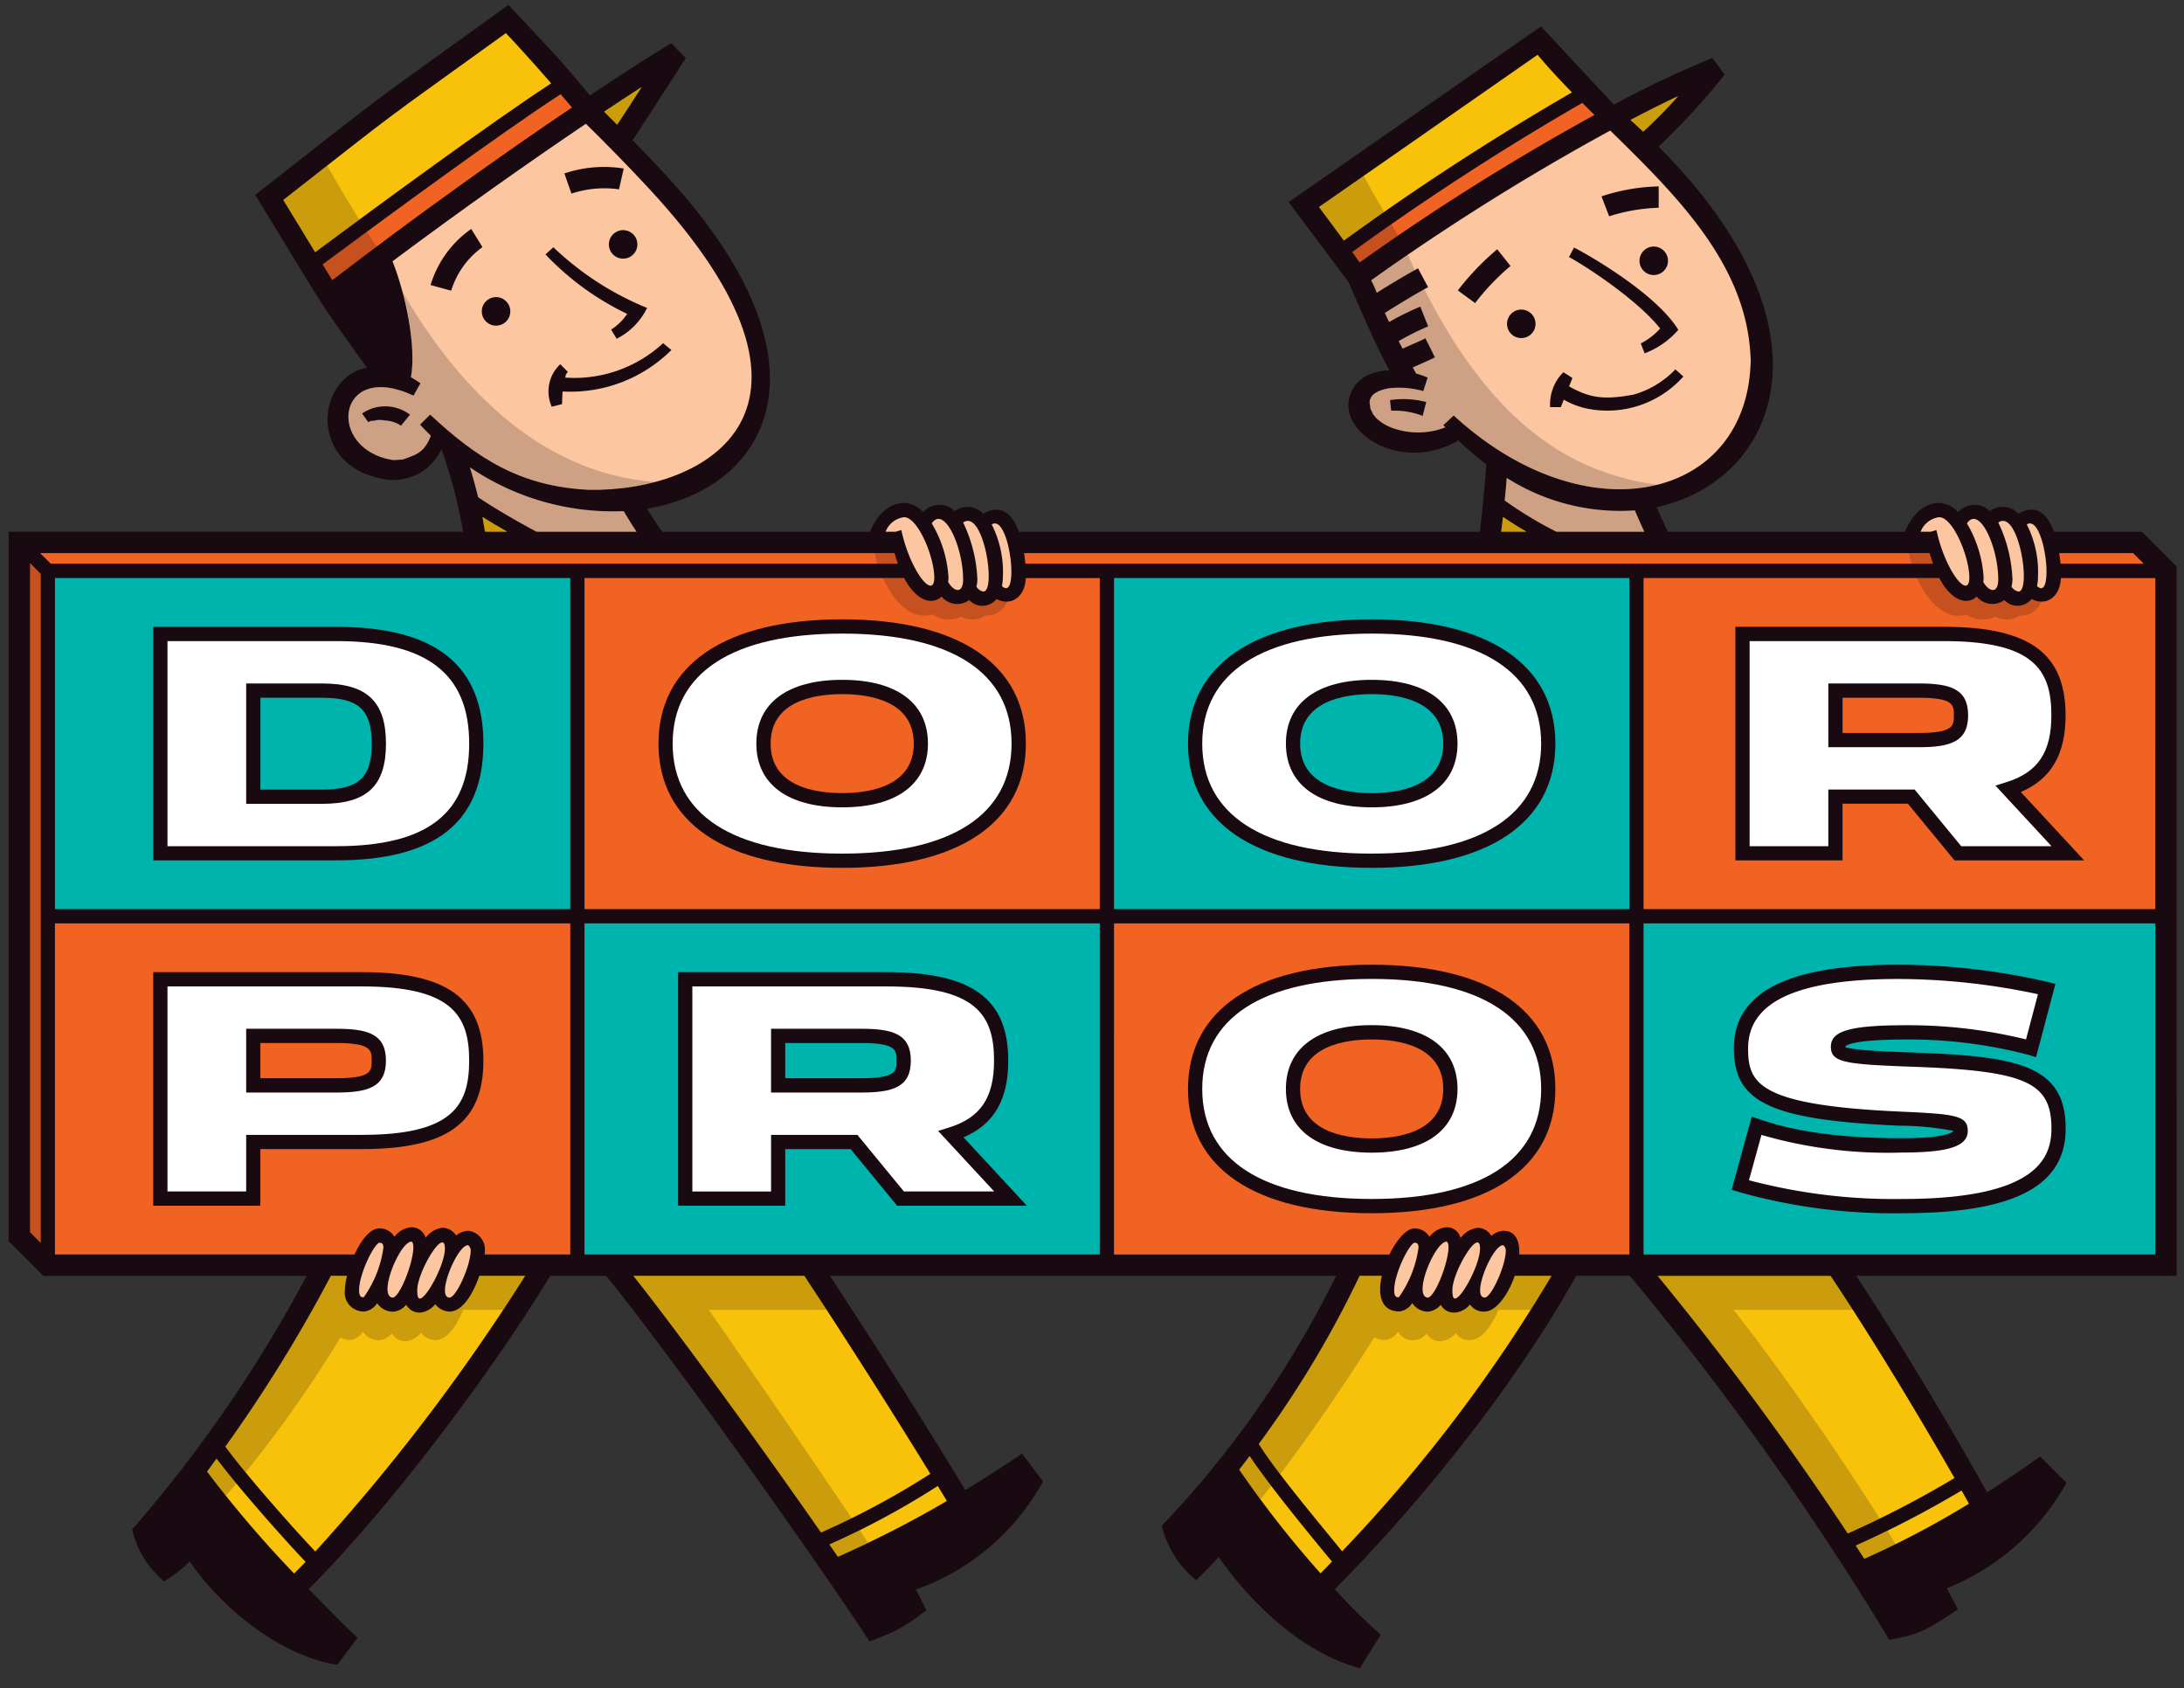
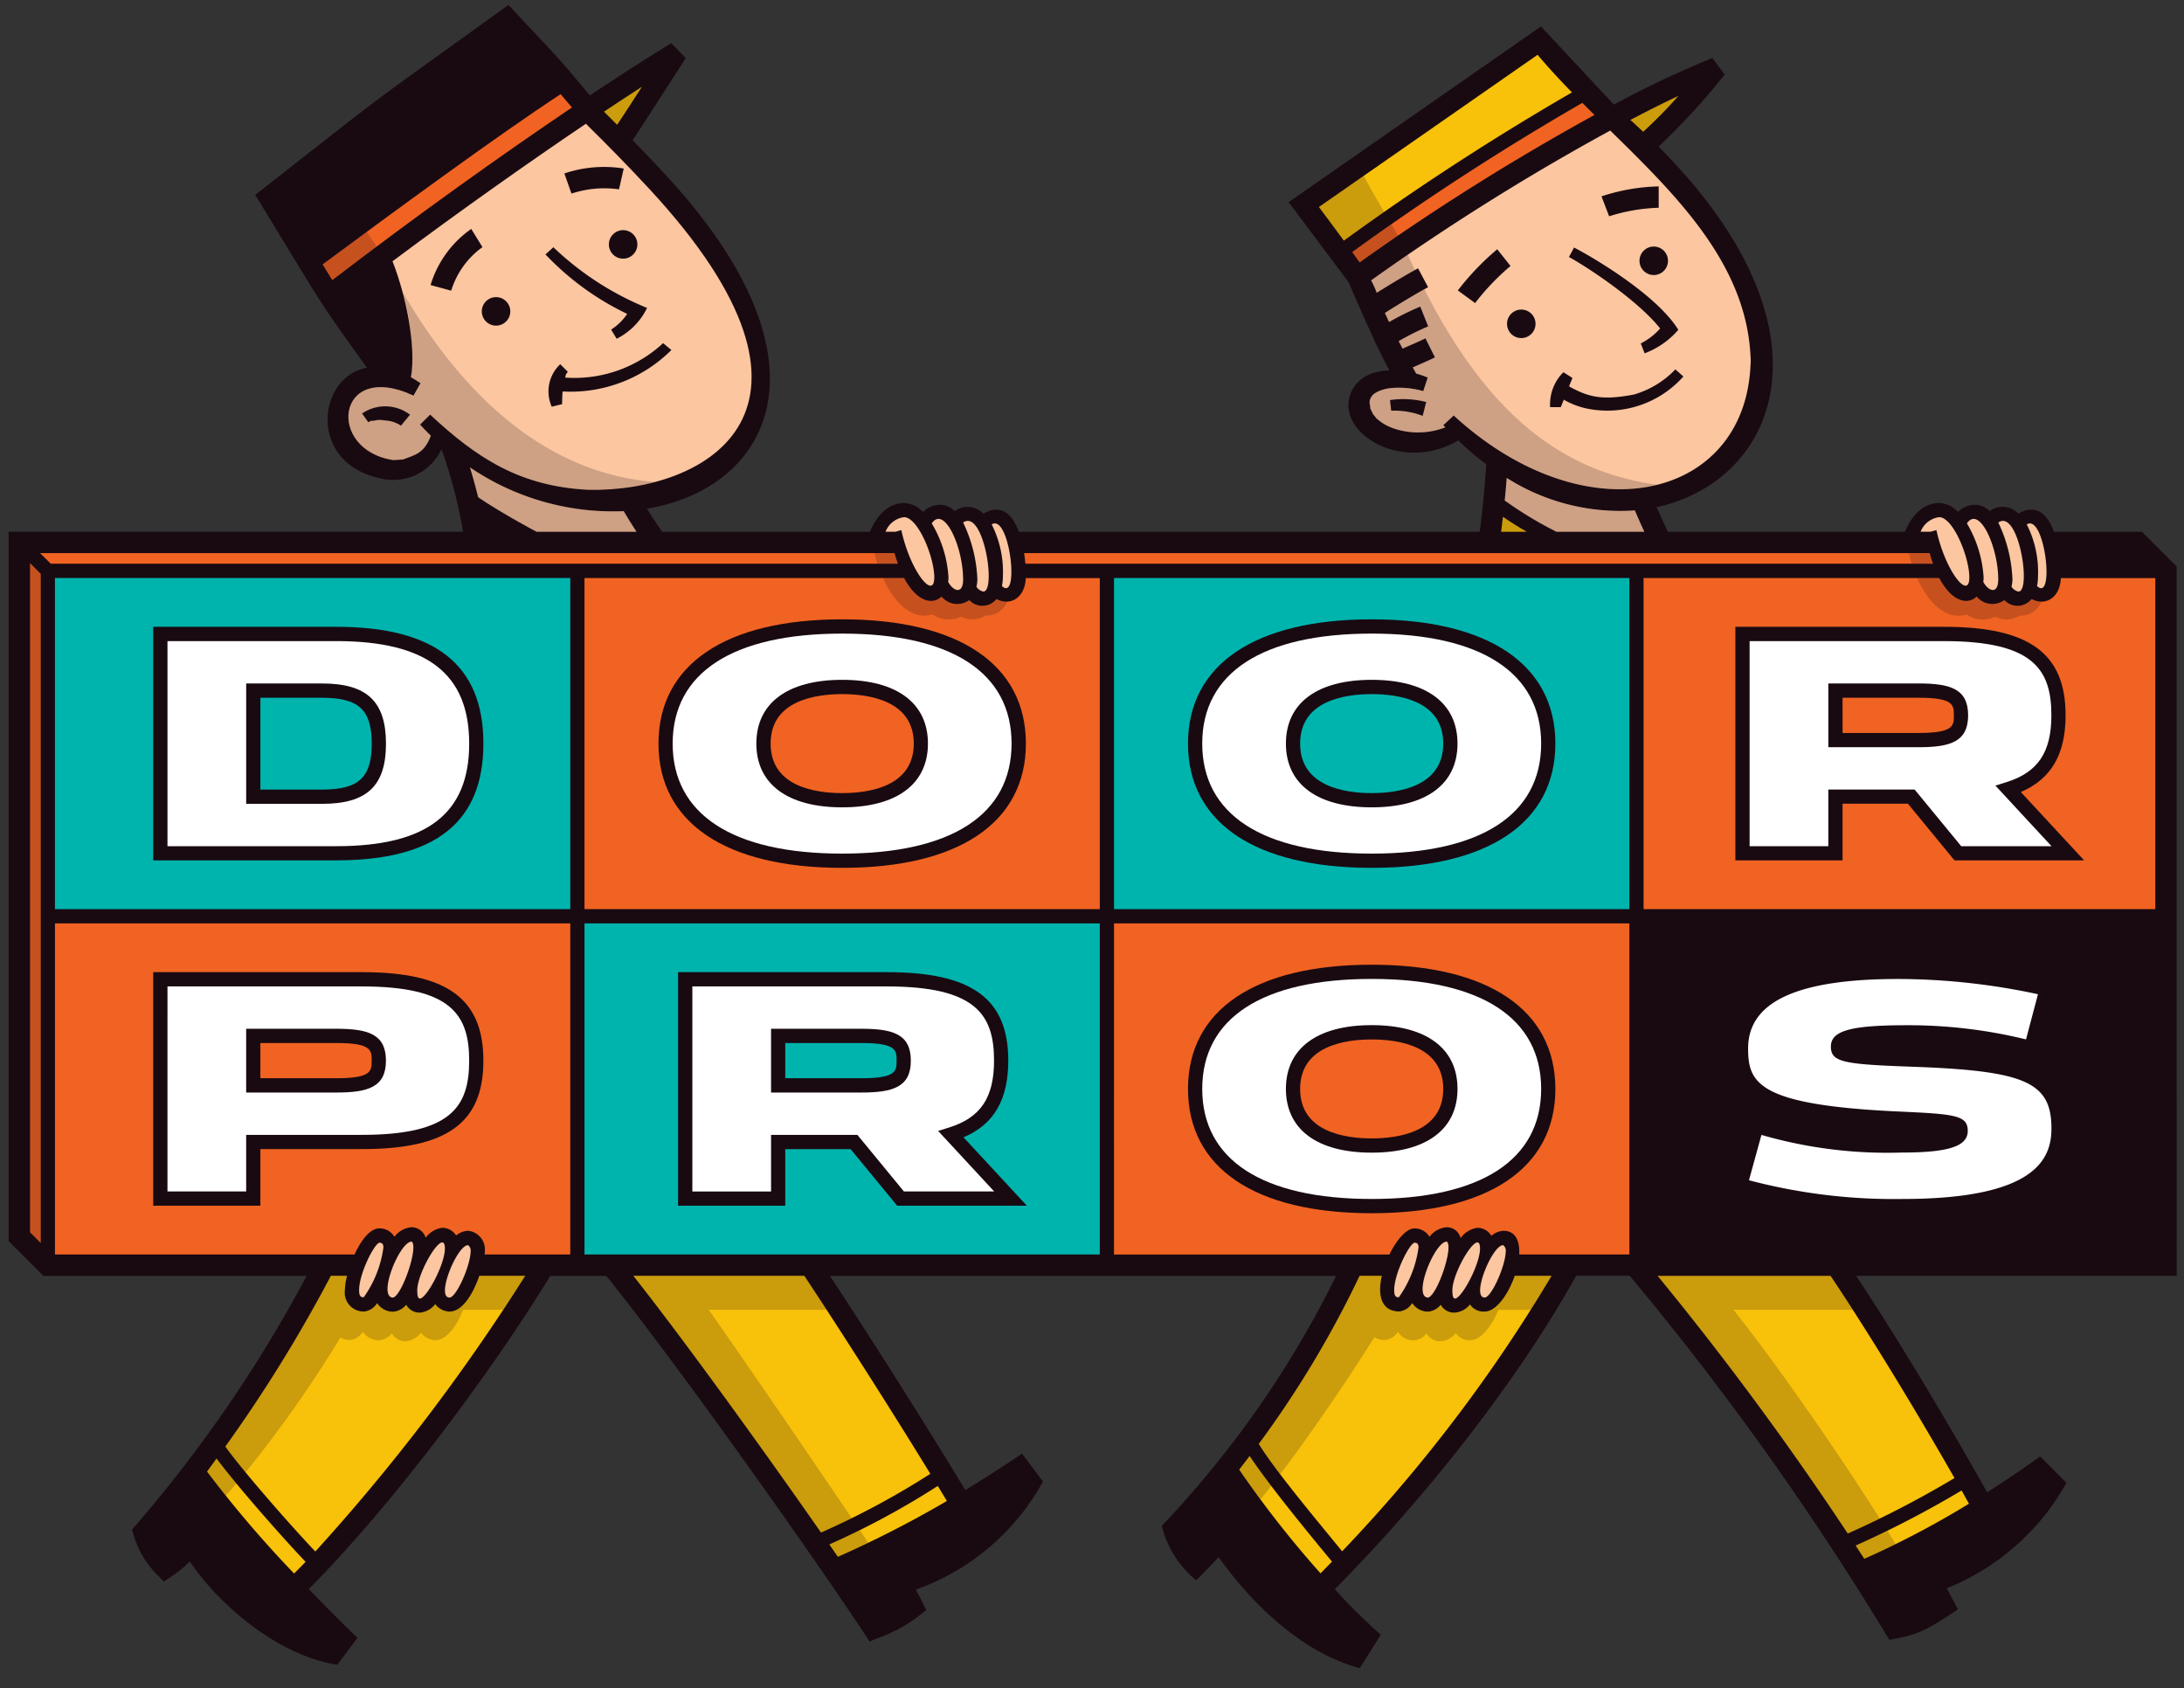
<svg xmlns="http://www.w3.org/2000/svg" width="185" height="143" viewBox="0 0 185 143">
  <rect x="0" y="0" width="185" height="143" fill="#333333" stroke="none" />
  <defs>
    <clipPath id="clip-path">
      <rect id="Rectangle_7331" data-name="Rectangle 7331" width="170.362" height="124.668" fill="none" />
    </clipPath>
  </defs>
  <g id="logo" transform="translate(-14.917 -15.81)">
    <g id="Group_30130" data-name="Group 30130" transform="translate(15.654 16.226)">
      <path id="Path_52059" data-name="Path 52059" d="M207.314,71.9l-2.94-2.943h-7.455c-.38-1.049-.979-1.876-1.906-1.876a1.97,1.97,0,0,0-1.1.35,1.833,1.833,0,0,0-2.437-.224,1.791,1.791,0,0,0-1.244-.539,1.986,1.986,0,0,0-1.434.616,2.308,2.308,0,0,0-1.6-.768c-1.214,0-2.279.91-2.9,2.44H164.227c-.364-.736-.684-1.44-.962-2.085,10.183-2.209,15.7-14.97.161-30.534a58.423,58.423,0,0,0,5.6-6.1l-1.034-1.411a86.03,86.03,0,0,0-8.353,3.948c-6.488-6.957-5.331-5.706-6.169-6.621-1.119.777-20.239,14.091-21.377,14.887.9,1.2.311.414,5.077,6.779,2.014,4.673,2.825,6.326,3.46,7.464a5.031,5.031,0,0,0-1.338.217,3.014,3.014,0,0,0-1.668,1.2c-2.206,3.43,3.771,7.509,8.838,4.521a25.365,25.365,0,0,0,2.372,2.021c-.116,1.709-.309,3.807-.556,5.717H109.242c-.382-1.049-.984-1.876-1.907-1.876a1.983,1.983,0,0,0-1.1.35,1.827,1.827,0,0,0-2.431-.224,1.79,1.79,0,0,0-1.243-.539,1.991,1.991,0,0,0-1.438.616,2.288,2.288,0,0,0-1.6-.768c-1.214,0-2.273.91-2.9,2.44H79.039c-.484-.671-.913-1.323-1.3-1.958C88,65.293,94.136,54.746,79.32,38.733c-.922-1-1.856-1.975-2.8-2.941,1.208-1.82,2.183-3.353,4.506-6.955l-1.232-1.263c-1.815,1.1-4.164,2.608-6.89,4.424-2.962-3.534-2.047-2.471-6.9-7.665-13.158,9.491-9.118,6.435-21.45,16.091,6.259,10.242,5.011,8.421,9.459,14.635-4.229.785-5.015,8.059,1.1,9.365a4.508,4.508,0,0,0,5.221-2.463,42.589,42.589,0,0,1,1.832,6.994h-38.5v60.08l2.944,2.945h22.3a115.073,115.073,0,0,1-14.46,21.107l-.33.373.137.479a7.945,7.945,0,0,0,2.039,3.406l.523.523.619-.409a10.093,10.093,0,0,0,1.571-1.289c2.816,4.119,7.812,8.027,12.494,8.748l1.715-2.278c-1.252-1.2-2.67-2.629-4.126-4.138,7.126-7.146,15.575-18.521,20.455-26.521H74.29c5.709,7.053,17.3,23.38,21.9,30.351l.4.618.688-.281a12.588,12.588,0,0,0,3.526-1.92l.6-.453-.34-.68c-.168-.343-.365-.707-.556-1.065a19.843,19.843,0,0,0,10.776-9.155l-1.773-2.363-.709.474c-1.153.771-2.535,1.66-4.1,2.613-2.741-4.548-7.541-12.182-11.465-18.141h42.876a85.365,85.365,0,0,1-14.77,21.172,8.7,8.7,0,0,0,2.914,4.617c.956-.953,1.48-1.5,1.91-1.965,2.709,3.845,7.008,8.086,11.954,9.4l1.777-2.834a48.707,48.707,0,0,1-3.894-3.85c6.638-6.694,14.872-16.572,20.444-26.545h4.538A249.334,249.334,0,0,1,182.968,162.8c2.56-.417,3.329-.919,5.812-2.573-.291-.585-.621-1.2-.95-1.781a20.212,20.212,0,0,0,10.149-8.939l-2.228-2.235c-1.473,1.067-2.974,2.069-4.493,3.039-3.129-5.584-7.326-12.64-11.09-18.336h27.147Z" transform="translate(-23.672 -24.333)" fill="#190a12" />
      <rect id="Rectangle_7327" data-name="Rectangle 7327" width="43.653" height="28.044" transform="translate(93.629 48.541)" fill="#00b4ae" />
-       <path id="Path_52060" data-name="Path 52060" d="M369.972,115.231l.9.9h-7.047c-.027-.285-.063-.592-.112-.9Z" transform="translate(-190.02 -68.8)" fill="#f16322" />
      <path id="Path_52061" data-name="Path 52061" d="M268.759,115.231c.092.321.188.625.285.9H192.167c-.026-.285-.062-.592-.111-.9Z" transform="translate(-106.045 -68.8)" fill="#f16322" />
      <path id="Path_52062" data-name="Path 52062" d="M28.878,115.231h72.373c.094.321.188.625.289.9H29.786Z" transform="translate(-26.219 -68.8)" fill="#f16322" />
      <path id="Path_52063" data-name="Path 52063" d="M27.219,173.572V116.9l.9.906v56.669Z" transform="translate(-25.407 -69.617)" fill="#f16322" />
      <path id="Path_52064" data-name="Path 52064" d="M74.994,204.669H67.736a2.315,2.315,0,0,0,.026-.348,1.59,1.59,0,0,0-1.408-1.659,1.7,1.7,0,0,0-1.03.4,1.379,1.379,0,0,0-1.179-.653,2.1,2.1,0,0,0-1.4.842,1.264,1.264,0,0,0-1.212-.892,2.033,2.033,0,0,0-1.432.81,1.469,1.469,0,0,0-1.281-.71c-.8,0-1.554,1.026-2.1,2.208H31.344V176.627h43.65Z" transform="translate(-27.425 -98.835)" fill="#f16322" />
      <rect id="Rectangle_7328" data-name="Rectangle 7328" width="43.65" height="28.044" transform="translate(3.919 48.541)" fill="#00b4ae" />
      <rect id="Rectangle_7329" data-name="Rectangle 7329" width="43.649" height="28.042" transform="translate(48.774 77.792)" fill="#00b4ae" />
      <path id="Path_52065" data-name="Path 52065" d="M162.806,147.407H119.157V119.363h27.071c1.081,2.035,2.424,2.3,3.175,1.571a1.717,1.717,0,0,0,2.343.3,1.528,1.528,0,0,0,2.312-.093c1.1.6,2.4-.026,2.48-1.773h6.268Z" transform="translate(-70.383 -70.822)" fill="#f16322" />
      <path id="Path_52066" data-name="Path 52066" d="M206.971,176.627h43.653v28.042h-9.33c.056-1.125-.3-2.006-1.342-2.006a1.7,1.7,0,0,0-1.019.428,1.36,1.36,0,0,0-1.191-.679,2.129,2.129,0,0,0-1.417.87,1.2,1.2,0,0,0-1.2-.919,2.038,2.038,0,0,0-1.433.81,1.462,1.462,0,0,0-1.281-.71c-.679,0-1.511.981-2.112,2.208h-23.33Z" transform="translate(-113.342 -98.835)" fill="#f16322" />
-       <rect id="Rectangle_7330" data-name="Rectangle 7330" width="43.347" height="28.042" transform="translate(138.484 77.792)" fill="#00b4ae" />
      <path id="Path_52067" data-name="Path 52067" d="M338.133,147.407H294.786V119.363h25.041c1.078,2.035,2.422,2.3,3.175,1.571a1.72,1.72,0,0,0,2.346.3,1.522,1.522,0,0,0,2.307-.093c1.1.6,2.4-.026,2.479-1.773h8Z" transform="translate(-156.301 -70.822)" fill="#f16322" />
      <path id="Path_52068" data-name="Path 52068" d="M253.819,234.1c-.216-.006-.389-.055-.389-.6,0-1.38,1.238-3.865,1.711-4.024.183,0,.351.052.351.407a9.476,9.476,0,0,1-1.673,4.222m2.488.019c-1.356-.025.547-4.744,1.577-4.744.6.407-.785,4.522-1.577,4.744m2.3.08c-.108,0-.248-.015-.248-.7,0-1.588,2.342-5.437,2.342-3.538,0,1.317-1.485,4.113-2.094,4.242m2.489-.089c-1.182,0,.631-4.434,1.563-4.436a.555.555,0,0,1,.225.454c0,1.265-1.221,3.983-1.788,3.983" transform="translate(-136.07 -124.638)" fill="#fbc6a0" />
      <path id="Path_52069" data-name="Path 52069" d="M293.689,42.465c-.353-.331-.712-.665-1.082-1,1.426-.745,2.786-1.43,4.055-2.027a39.27,39.27,0,0,1-2.973,3.025" transform="translate(-155.235 -31.724)" fill="#f8c10a" />
      <path id="Path_52070" data-name="Path 52070" d="M267,41.6a200.671,200.671,0,0,0-19.9,12.49c-.18-.254-.389-.547-.626-.877a222.243,222.243,0,0,1,19.494-12.634c.337.342.682.682,1.027,1.021" transform="translate(-132.668 -32.282)" fill="#f16322" />
      <path id="Path_52071" data-name="Path 52071" d="M259.473,32.6c.9,1.076,1.881,2.131,2.912,3.185A223.662,223.662,0,0,0,243.06,48.337c-.559-.771-1.248-1.693-2.109-2.843Z" transform="translate(-129.965 -28.376)" fill="#f8c10a" />
      <path id="Path_52072" data-name="Path 52072" d="M271.324,109.223q.94.645,2.009,1.261h-2.159c.051-.416.1-.835.15-1.261" transform="translate(-144.75 -65.861)" fill="#f8c10a" />
      <path id="Path_52073" data-name="Path 52073" d="M359.2,115.616a4.079,4.079,0,0,0,.082-.84,8.845,8.845,0,0,0-.951-4.382c1.527-.963,2.407,6.649.869,5.221" transform="translate(-187.387 -66.393)" fill="#fbc6a0" />
      <path id="Path_52074" data-name="Path 52074" d="M355.31,115.876a.936.936,0,0,1-.582-.411,3.193,3.193,0,0,0,.079-.615,12.209,12.209,0,0,0-1.2-4.822c1.721-1.2,2.837,5.848,1.705,5.848" transform="translate(-185.075 -66.188)" fill="#fbc6a0" />
      <path id="Path_52075" data-name="Path 52075" d="M351.058,114.688c0,1.269-.806,1.038-1.267.206a3.308,3.308,0,0,0,.029-.383,10.152,10.152,0,0,0-1.415-4.573c1.051-1.558,2.654,1.99,2.654,4.75" transform="translate(-182.531 -66.024)" fill="#fbc6a0" />
      <path id="Path_52076" data-name="Path 52076" d="M342.3,109.271c1.176,0,2.555,3.372,2.555,5.1,0,1.962-2.014-.454-2.788-4.008l-.491.144h-.849a1.955,1.955,0,0,1,1.574-1.236" transform="translate(-178.776 -65.884)" fill="#fbc6a0" />
      <path id="Path_52077" data-name="Path 52077" d="M187.55,115.616a4.469,4.469,0,0,0,.082-.84,8.891,8.891,0,0,0-.95-4.382c1.522-.963,2.4,6.649.868,5.221" transform="translate(-103.416 -66.393)" fill="#fbc6a0" />
      <path id="Path_52078" data-name="Path 52078" d="M183.654,115.876a.926.926,0,0,1-.58-.411,2.966,2.966,0,0,0,.08-.615,12.2,12.2,0,0,0-1.206-4.822c1.725-1.2,2.841,5.848,1.707,5.848" transform="translate(-101.1 -66.188)" fill="#fbc6a0" />
      <path id="Path_52079" data-name="Path 52079" d="M179.4,114.688c0,1.269-.807,1.038-1.267.206a3.425,3.425,0,0,0,.029-.383,10.085,10.085,0,0,0-1.418-4.573c1.054-1.558,2.656,1.99,2.656,4.75" transform="translate(-98.555 -66.024)" fill="#fbc6a0" />
      <path id="Path_52080" data-name="Path 52080" d="M170.648,109.271c1.176,0,2.56,3.372,2.56,5.1,0,1.962-2.015-.454-2.793-4.008l-.491.144h-.844a1.945,1.945,0,0,1,1.569-1.236" transform="translate(-94.805 -65.884)" fill="#fbc6a0" />
      <path id="Path_52081" data-name="Path 52081" d="M123.509,41.127c-.364-.37-.735-.744-1.108-1.109,1.137-.758,2.214-1.468,3.2-2.1-.716,1.115-1.384,2.139-2.093,3.213" transform="translate(-71.97 -30.977)" fill="#f8c10a" />
      <path id="Path_52082" data-name="Path 52082" d="M76.55,54.88c-.249-.4-.514-.824-.818-1.325,5.6-4.152,14.942-11.013,20.159-14.417.307.354.626.727.962,1.123-5.814,3.924-13.045,9.065-20.3,14.619" transform="translate(-49.14 -31.576)" fill="#f16322" />
-       <path id="Path_52083" data-name="Path 52083" d="M88.063,29.011c.642.676,1.924,2.054,3.837,4.251C86.657,36.7,77.472,43.438,71.906,47.567c-.671-1.1-1.52-2.5-2.7-4.425,10.651-8.332,7.2-5.732,18.855-14.132" transform="translate(-45.948 -26.621)" fill="#f8c10a" />
      <path id="Path_52084" data-name="Path 52084" d="M251.257,70.343a3.849,3.849,0,0,1-1.177-.679c-.2-.127-.266-.313-.424-.457-.365-.8-.151-.179-.3-.959a.844.844,0,0,1,.112-.462c.233-.494,1.156-.78,1.866-.821a7.659,7.659,0,0,1,2.568.272l.374-1.147a7.6,7.6,0,0,0-.976-.341c-.1-.179-.192-.348-.289-.515.656-.295,1.336-.581,1.882-.854l-.808-1.617c-.622.312-1.268.57-1.934.874-.118-.221-.232-.436-.332-.632a22.047,22.047,0,0,1,2.5-1.249l-.671-1.678a23.221,23.221,0,0,0-2.641,1.305c-.136-.286-.255-.538-.356-.766.981-.622,2.566-1.6,3.659-2.179l-.851-1.6c-1.047.561-2.482,1.43-3.5,2.071a7.276,7.276,0,0,0-.474-1.052,198.775,198.775,0,0,1,20.253-12.688c5.671,5.549,11.483,11.3,11.88,19.057a4.962,4.962,0,0,1,0,.865c-.534,11.37-13.932,14.5-25.139,4.21l-.879.822c.053.062.114.118.17.183a6.413,6.413,0,0,1-4.527.036" transform="translate(-134.077 -34.527)" fill="#fbc6a0" />
      <path id="Path_52085" data-name="Path 52085" d="M282.78,105.525c.234.554.5,1.161.8,1.8h-7.449a32.907,32.907,0,0,1-4.377-2.645c.067-.657.123-1.29.172-1.909a17.96,17.96,0,0,0,10.858,2.75" transform="translate(-145.032 -62.706)" fill="#fbc6a0" />
      <path id="Path_52086" data-name="Path 52086" d="M114.271,106.468h-8.462c-1.805-.963-3.654-2.046-4.953-2.928-.2-.82-.432-1.667-.693-2.524a21.566,21.566,0,0,0,13.023,3.707c.329.565.695,1.147,1.085,1.745" transform="translate(-61.091 -61.846)" fill="#fbc6a0" />
      <path id="Path_52087" data-name="Path 52087" d="M84.624,72.474c-.453.03-.695.043-.8.05h0c-5.741-.839-4.875-8.528,1.7-5.46l.591-1.05c-.277-.194-.546-.358-.809-.506.453-2.633-.412-6.9-1.562-9.825,5.917-4.415,11.637-8.444,16.379-11.645,1.685,1.652,3.746,3.751,5.415,5.562,17.353,18.749,4.771,25.631-5.171,25.441-5.811-.279-9.492-2.691-13.435-6.371l-.856.848c.3.33.608.639.916.945-.566,1.487-1.32,1.622-2.377,2.012" transform="translate(-51.232 -33.972)" fill="#fbc6a0" />
-       <path id="Path_52088" data-name="Path 52088" d="M102.231,109.232c.655.412,1.379.837,2.112,1.256h-1.892c-.068-.413-.139-.835-.22-1.256" transform="translate(-62.103 -65.866)" fill="#f8c10a" />
      <path id="Path_52089" data-name="Path 52089" d="M57.376,250.552c1.774,2.367,5.5,6.595,7.539,8.743-.329.34-.655.671-.974.988a95.9,95.9,0,0,1-7.369-8.632c.267-.36.533-.734.8-1.1m8.37,7.871c-2.111-2.227-6.023-6.676-7.621-8.891a122.929,122.929,0,0,0,8.936-14.457h1.368a5.257,5.257,0,0,0-.182,1.208,1.6,1.6,0,0,0,1.655,1.812,1.492,1.492,0,0,0,1.08-.706,1.612,1.612,0,0,0,1.351.723,1.585,1.585,0,0,0,1.11-.586,1.3,1.3,0,0,0,1.185.665,1.858,1.858,0,0,0,1.273-.718,1.61,1.61,0,0,0,1.2.631c1.132,0,2.033-1.557,2.536-3.029h3.881a167.72,167.72,0,0,1-17.777,23.348m53.5-4.282a92.017,92.017,0,0,1-9.228,4.726c-.233-.339-.481-.693-.724-1.044a68.271,68.271,0,0,0,9.182-4.955c.272.45.529.869.77,1.272m-1.4-2.3a68.147,68.147,0,0,1-9.258,4.971c-5.051-7.237-11.641-16.354-15.894-21.738h14.477c3.425,5.165,7.7,11.913,10.675,16.766m27.049-1.505c1.652,2.51,5.433,7.082,6.972,8.942q-.491.513-.969.993a87.58,87.58,0,0,1-6.887-8.782c.3-.383.591-.77.884-1.154m7.825,8.062c-1.61-1.993-5.591-6.7-7.05-9.087a86.623,86.623,0,0,0,8.54-14.236h1.876c-.358,1.577-.1,3.019,1.5,3.019a1.5,1.5,0,0,0,1.08-.706,1.605,1.605,0,0,0,1.35.723,1.589,1.589,0,0,0,1.063-.578,1.287,1.287,0,0,0,1.228.657,1.83,1.83,0,0,0,1.251-.686,1.385,1.385,0,0,0,1.236.6c.99,0,2.012-1.46,2.555-3.029h3.117A129.753,129.753,0,0,1,152.721,258.4m53.095-4.03a76.282,76.282,0,0,1-8.865,4.665l-.729-1.118a87.307,87.307,0,0,0,8.967-4.664c.219.383.417.748.627,1.117m-1.226-2.171a85.087,85.087,0,0,1-9.041,4.694,265.576,265.576,0,0,0-16.1-21.816h14.643c3.435,5.129,7.352,11.616,10.5,17.123" transform="translate(-39.767 -127.428)" fill="#f8c10a" />
      <path id="Path_52090" data-name="Path 52090" d="M147.567,127.4c-9.931,0-14.957,3.8-14.957,9.918s5.025,9.919,14.957,9.919,14.956-3.8,14.956-9.919-5.039-9.918-14.956-9.918m0,14.712c-4.423,0-6.666-1.836-6.666-4.794s2.243-4.794,6.666-4.794,6.665,1.837,6.665,4.794-2.247,4.794-6.665,4.794" transform="translate(-76.964 -74.751)" fill="#fff" />
      <path id="Path_52091" data-name="Path 52091" d="M146.987,147.259c-9.891,0-15.562-3.837-15.562-10.525s5.671-10.524,15.562-10.524,15.561,3.837,15.561,10.524-5.679,10.525-15.561,10.525m0-19.84c-9.261,0-14.36,3.307-14.36,9.315s5.1,9.319,14.36,9.319,14.348-3.305,14.348-9.319-5.093-9.315-14.348-9.315m0,14.715c-4.62,0-7.271-1.97-7.271-5.4s2.651-5.4,7.271-5.4,7.264,1.968,7.264,5.4-2.648,5.4-7.264,5.4m0-9.589c-2.267,0-6.062.541-6.062,4.19s3.795,4.193,6.062,4.193,6.065-.545,6.065-4.193-3.8-4.19-6.065-4.19" transform="translate(-76.385 -74.171)" fill="#190a12" />
      <path id="Path_52092" data-name="Path 52092" d="M235.372,147.234c9.924,0,14.962-3.8,14.962-9.919S245.3,127.4,235.372,127.4s-14.957,3.8-14.957,9.918,5.031,9.919,14.957,9.919m0-14.714c4.425,0,6.668,1.838,6.668,4.795s-2.243,4.793-6.668,4.793-6.661-1.835-6.661-4.793,2.238-4.795,6.661-4.795" transform="translate(-119.919 -74.752)" fill="#fff" />
      <path id="Path_52093" data-name="Path 52093" d="M234.795,147.259c-9.888,0-15.56-3.837-15.56-10.525s5.672-10.524,15.56-10.524,15.56,3.837,15.56,10.524-5.673,10.525-15.56,10.525m0-19.84c-9.253,0-14.354,3.307-14.354,9.315s5.1,9.319,14.354,9.319,14.356-3.305,14.356-9.319-5.1-9.315-14.356-9.315m0,14.715c-4.617,0-7.266-1.97-7.266-5.4s2.649-5.4,7.266-5.4,7.27,1.968,7.27,5.4-2.65,5.4-7.27,5.4m0-9.589c-2.264,0-6.061.541-6.061,4.19s3.8,4.193,6.061,4.193,6.062-.545,6.062-4.193-3.794-4.19-6.062-4.19" transform="translate(-119.341 -74.171)" fill="#190a12" />
      <path id="Path_52094" data-name="Path 52094" d="M75.586,137.919c0-5.731-3.108-9.286-11.854-9.286H48.826v18.574H63.733c8.746,0,11.854-3.557,11.854-9.287m-18.892,4.492v-8.983h5.832c3.586,0,4.808,1.4,4.808,4.491s-1.222,4.492-4.808,4.492Z" transform="translate(-35.977 -75.356)" fill="#fff" />
      <path id="Path_52095" data-name="Path 52095" d="M63.152,147.232H47.637v-19.78H63.152c8.384,0,12.454,3.236,12.454,9.89s-4.07,9.89-12.454,9.89m-14.306-1.2H63.152c7.673,0,11.251-2.759,11.251-8.686s-3.578-8.684-11.251-8.684H48.846Zm13.1-3.591H55.512v-10.19h6.433c3.79,0,5.409,1.523,5.409,5.1s-1.619,5.094-5.409,5.094m-5.23-1.207h5.23c3.1,0,4.2-1.014,4.2-3.888s-1.1-3.888-4.2-3.888h-5.23Z" transform="translate(-35.396 -74.779)" fill="#190a12" />
      <path id="Path_52096" data-name="Path 52096" d="M337.952,135.523c0-4.771-2.546-6.889-9.681-6.889h-17.08v18.573h7.872v-4.795h6.428l3.937,4.795h9.318l-5.042-5.442c3.052-.949,4.247-2.972,4.247-6.242m-11.85,2.1h-7.039v-4.189H326.1c2.942,0,3.6.609,3.6,2.094s-.656,2.1-3.6,2.1" transform="translate(-164.326 -75.357)" fill="#fff" />
      <path id="Path_52097" data-name="Path 52097" d="M339.55,147.232H328.57l-3.946-4.8H319.09v4.8H310.01v-19.78h17.683c7.209,0,10.288,2.239,10.288,7.493,0,3.305-1.213,5.394-3.792,6.5Zm-10.41-1.2h7.649l-4.751-5.131.913-.285c2.68-.834,3.827-2.529,3.827-5.667,0-3.881-1.522-6.286-9.085-6.286H311.216v17.369h6.666v-4.8h7.311Zm-3.614-8.383h-7.642v-5.4h7.642c2.658,0,4.2.44,4.2,2.7s-1.543,2.7-4.2,2.7m-6.435-1.205h6.435c2.992,0,2.992-.628,2.992-1.494s0-1.491-2.992-1.491H319.09Z" transform="translate(-163.749 -74.779)" fill="#190a12" />
      <path id="Path_52098" data-name="Path 52098" d="M250.334,194.578c0-6.119-5.038-9.92-14.962-9.92s-14.957,3.8-14.957,9.92,5.031,9.921,14.957,9.921,14.962-3.8,14.962-9.921m-21.623,0c0-2.958,2.238-4.8,6.661-4.8s6.668,1.838,6.668,4.8-2.243,4.795-6.668,4.795-6.661-1.837-6.661-4.795" transform="translate(-119.919 -102.764)" fill="#fff" />
      <path id="Path_52099" data-name="Path 52099" d="M234.795,204.527c-9.888,0-15.56-3.838-15.56-10.526s5.672-10.522,15.56-10.522,15.56,3.834,15.56,10.522-5.673,10.526-15.56,10.526m0-19.844c-9.253,0-14.354,3.311-14.354,9.318s5.1,9.319,14.354,9.319,14.356-3.311,14.356-9.319-5.1-9.318-14.356-9.318m0,14.714c-4.617,0-7.266-1.966-7.266-5.4s2.649-5.4,7.266-5.4,7.27,1.966,7.27,5.4-2.65,5.4-7.27,5.4m0-9.587c-2.264,0-6.061.544-6.061,4.191s3.8,4.189,6.061,4.189,6.062-.542,6.062-4.189-3.794-4.191-6.062-4.191" transform="translate(-119.341 -102.187)" fill="#190a12" />
      <path id="Path_52100" data-name="Path 52100" d="M143.734,199.677h6.422l3.943,4.792h9.313l-5.038-5.441c3.049-.95,4.245-2.972,4.245-6.243,0-4.77-2.544-6.891-9.679-6.891H135.86v18.574h7.874Zm0-8.985h7.037c2.942,0,3.591.606,3.591,2.094s-.65,2.094-3.591,2.094h-7.037Z" transform="translate(-78.554 -103.369)" fill="#fff" />
      <path id="Path_52101" data-name="Path 52101" d="M164.218,204.495H153.232l-3.942-4.792h-5.536v4.792h-9.08V184.713h17.687c7.208,0,10.284,2.244,10.284,7.494,0,3.3-1.209,5.4-3.791,6.495Zm-10.413-1.207h7.647l-4.75-5.128.916-.285c2.679-.834,3.821-2.529,3.821-5.667,0-3.881-1.52-6.285-9.078-6.285H135.884v17.366h6.668v-4.794h7.312Zm-3.614-8.38h-7.64v-5.4h7.64c2.658,0,4.2.441,4.2,2.7s-1.544,2.7-4.2,2.7m-6.437-1.21h6.437c2.993,0,2.993-.623,2.993-1.491s0-1.493-2.993-1.493h-6.437Z" transform="translate(-77.974 -102.791)" fill="#190a12" />
      <path id="Path_52102" data-name="Path 52102" d="M56.694,199.677h9.211c7.133,0,9.681-2.122,9.681-6.891s-2.548-6.892-9.681-6.892H48.826v18.574h7.868Zm0-8.985h7.039c2.945,0,3.6.606,3.6,2.095s-.656,2.093-3.6,2.093H56.694Z" transform="translate(-35.977 -103.369)" fill="#fff" />
      <path id="Path_52103" data-name="Path 52103" d="M56.715,204.495H47.637V184.713H65.323c7.21,0,10.282,2.244,10.282,7.5S72.534,199.7,65.323,199.7H56.715Zm-7.87-1.207h6.666v-4.794h9.811c7.56,0,9.079-2.4,9.079-6.285s-1.519-6.286-9.079-6.286H48.846Zm14.306-8.38h-7.64v-5.4h7.64c2.661,0,4.2.441,4.2,2.7s-1.542,2.7-4.2,2.7m-6.436-1.21h6.436c2.991,0,2.991-.621,2.991-1.49s0-1.494-2.991-1.494H56.715Z" transform="translate(-35.396 -102.791)" fill="#190a12" />
      <path id="Path_52104" data-name="Path 52104" d="M324.527,199.353c-6.39,0-9.988-.857-12.316-1.654l-1.383,5.014a47.385,47.385,0,0,0,13.721,1.786c9.9,0,13.24-2.549,13.24-6.572,0-4.606-2.94-5.5-12.293-5.829-5.824-.208-6.391-.421-6.391-1.1,0-.775,1.385-1.209,5.791-1.209a40.029,40.029,0,0,1,10.565,1.345l1.32-5.017a56.313,56.313,0,0,0-12.56-1.453c-9.014,0-13.336,2.094-13.336,6.483,0,3.814,2.139,5.441,13.425,5.949,4.9.225,5.184.4,5.184,1.038,0,.617-.824,1.225-4.968,1.225" transform="translate(-164.149 -102.764)" fill="#fff" />
      <path id="Path_52105" data-name="Path 52105" d="M323.845,204.527a47.851,47.851,0,0,1-13.9-1.815l-.558-.174,1.706-6.194.607.207c2.035.7,5.508,1.623,12.122,1.623,4.022,0,4.354-.6,4.364-.619a24.329,24.329,0,0,0-4.609-.441c-10.858-.489-14-1.958-14-6.55,0-4.767,4.56-7.085,13.937-7.085a56.776,56.776,0,0,1,12.708,1.473l.592.151-1.64,6.209-.594-.185a39.689,39.689,0,0,0-10.392-1.315c-4.592,0-5.132.514-5.19.616.373.3,3.91.422,5.811.49,8.75.313,12.875,1.048,12.875,6.433,0,4.9-4.4,7.177-13.842,7.177m-12.985-2.794a48.043,48.043,0,0,0,12.985,1.587c11.323,0,12.636-3.409,12.636-5.971,0-3.912-2.186-4.886-11.708-5.227-5.835-.21-6.975-.365-6.975-1.708s1.675-1.81,6.393-1.81a41.851,41.851,0,0,1,10.137,1.2l1.011-3.827a56.847,56.847,0,0,0-11.822-1.291c-8.566,0-12.73,1.925-12.73,5.881,0,2.964.861,4.808,12.846,5.349,4.659.212,5.76.311,5.76,1.638,0,1.3-1.613,1.832-5.57,1.832a38.313,38.313,0,0,1-11.906-1.493Z" transform="translate(-163.444 -102.187)" fill="#190a12" />
      <path id="Path_52106" data-name="Path 52106" d="M82.168,234.1c-.215-.006-.387-.055-.387-.6,0-1.38,1.236-3.865,1.712-4.024.18,0,.347.052.347.407a9.445,9.445,0,0,1-1.672,4.222m2.491.019c-1.36-.025.55-4.744,1.572-4.744.6.407-.785,4.522-1.572,4.744m2.293.08c-.105,0-.246-.015-.246-.7,0-1.588,2.341-5.437,2.341-3.538,0,1.317-1.483,4.113-2.095,4.242m2.487-.089c-1.179,0,.632-4.434,1.569-4.436a.55.55,0,0,1,.224.454c0,1.265-1.222,3.983-1.792,3.983" transform="translate(-52.099 -124.638)" fill="#fbc6a0" />
      <path id="Path_52107" data-name="Path 52107" d="M119.608,70.158a4.64,4.64,0,0,1-1.36,1.329l.468.777a5.721,5.721,0,0,0,2.576-2.612,25.236,25.236,0,0,1-7.937-5.14l-.669.61a23.462,23.462,0,0,0,6.921,5.035" transform="translate(-67.218 -43.988)" fill="#190a12" />
      <path id="Path_52108" data-name="Path 52108" d="M114.616,83.337a1.229,1.229,0,0,0,.048-.236c.085-.127.085-.134.175-.258l-.641-.64a3.165,3.165,0,0,0-.719,3.6l.876-.219c.006-.29.012-.706.044-1.072A12.11,12.11,0,0,0,123.613,81l-.7-.581a11.064,11.064,0,0,1-8.3,2.917" transform="translate(-67.479 -51.771)" fill="#190a12" />
      <path id="Path_52109" data-name="Path 52109" d="M98.03,63.02l-.953-1.541a8.938,8.938,0,0,0-3.443,4.753l1.745.477a7.137,7.137,0,0,1,2.65-3.69" transform="translate(-57.898 -42.505)" fill="#190a12" />
      <path id="Path_52110" data-name="Path 52110" d="M120.448,53.083l.4-1.764a10.5,10.5,0,0,0-5.026.418l.6,1.707a8.813,8.813,0,0,1,4.022-.362" transform="translate(-68.752 -37.462)" fill="#190a12" />
      <path id="Path_52111" data-name="Path 52111" d="M103.343,75.2a1.207,1.207,0,0,0,0-2.414,1.207,1.207,0,0,0,0,2.414" transform="translate(-62.061 -48.036)" fill="#190a12" />
      <path id="Path_52112" data-name="Path 52112" d="M123.2,62.9a1.207,1.207,0,0,0,2.414,0,1.207,1.207,0,0,0-2.414,0" transform="translate(-72.361 -42.616)" fill="#190a12" />
      <path id="Path_52113" data-name="Path 52113" d="M82.268,91.5l.528.737c.044-.021.242-.131.281-.117.395.022.352-.155,1.155-.026a2.633,2.633,0,0,1,1.334.44l.763-.93a3.471,3.471,0,0,0-4.061-.1" transform="translate(-52.337 -56.897)" fill="#190a12" />
      <path id="Path_52114" data-name="Path 52114" d="M273.362,77.264a1.207,1.207,0,0,0,0-2.414,1.207,1.207,0,0,0,0,2.414" transform="translate(-145.236 -49.046)" fill="#190a12" />
      <path id="Path_52115" data-name="Path 52115" d="M295.326,66.813a1.206,1.206,0,0,0,0-2.412,1.206,1.206,0,0,0,0,2.412" transform="translate(-155.979 -43.934)" fill="#190a12" />
      <path id="Path_52116" data-name="Path 52116" d="M290.136,71.421a5.523,5.523,0,0,1-1.641,1.266l.328.838a7.076,7.076,0,0,0,2.853-1.99c-1.806-2.946-7.161-6.106-8.831-6.969l-.433.8c1.966,1.089,5.993,3.849,7.724,6.057" transform="translate(-150.248 -44.015)" fill="#190a12" />
      <path id="Path_52117" data-name="Path 52117" d="M268.448,66.264l-1.126-1.416a22.438,22.438,0,0,0-3.336,3.488l1.463,1.071a20.046,20.046,0,0,1,3-3.143" transform="translate(-141.234 -44.153)" fill="#190a12" />
      <path id="Path_52118" data-name="Path 52118" d="M292.654,56.235v-1.81a16.61,16.61,0,0,0-4.845.843l.647,1.689a15.258,15.258,0,0,1,4.2-.722" transform="translate(-152.888 -39.054)" fill="#190a12" />
      <path id="Path_52119" data-name="Path 52119" d="M280.186,87.969s.112-.276.254-.631a6.707,6.707,0,0,0,2.067.772,8.619,8.619,0,0,0,8.064-2.739l-.682-.6A7.839,7.839,0,0,1,286.38,86.9c-2.708.518-3.853.217-5.493-.689l.285-.712-.764-.487s-.136.132-.313.344a3.877,3.877,0,0,0-.813,2.614Z" transform="translate(-148.713 -53.901)" fill="#190a12" />
      <path id="Path_52120" data-name="Path 52120" d="M252.736,89.766l.1.9a6.744,6.744,0,0,1,2.667.437l.3-1.17a7.72,7.72,0,0,0-3.058-.166" transform="translate(-135.73 -56.298)" fill="#190a12" />
      <g id="Group_30128" data-name="Group 30128" transform="translate(1.812 6.937)" opacity="0.2" style="mix-blend-mode: multiply;isolation: isolate">
        <g id="Group_30127" data-name="Group 30127">
          <g id="Group_30126" data-name="Group 30126" clip-path="url(#clip-path)">
            <path id="Path_52121" data-name="Path 52121" d="M27.219,134.932V78.261l.9.906v56.669Zm65.593,3.692H78.335c4.253,5.383,10.843,14.5,15.894,21.738.792-.349,1.677-.768,2.585-1.216-3.531-5.235-8.7-12.786-12.106-17.649H94.7c-.647-.992-1.28-1.965-1.886-2.873m-30.065,3.029a1.61,1.61,0,0,1-1.2-.631,1.858,1.858,0,0,1-1.273.718,1.3,1.3,0,0,1-1.185-.665,1.584,1.584,0,0,1-1.11.586,1.612,1.612,0,0,1-1.351-.723,1.492,1.492,0,0,1-1.08.706,1.6,1.6,0,0,1-1.655-1.812,5.257,5.257,0,0,1,.182-1.208H52.7a122.931,122.931,0,0,1-8.936,14.457c.427.6,1.029,1.352,1.707,2.182a104,104,0,0,0,8.035-11.419,1.735,1.735,0,0,0,.829.209,1.506,1.506,0,0,0,1.078-.7,1.616,1.616,0,0,0,1.355.722,1.586,1.586,0,0,0,1.1-.584,1.309,1.309,0,0,0,1.185.665,1.887,1.887,0,0,0,1.278-.717,1.6,1.6,0,0,0,1.209.627c1.007,0,1.831-1.249,2.36-2.567h3.4c.654-.989,1.276-1.953,1.852-2.873H65.283c-.5,1.472-1.4,3.029-2.536,3.029m87.685,0a1.385,1.385,0,0,1-1.236-.6,1.83,1.83,0,0,1-1.251.685,1.287,1.287,0,0,1-1.228-.657,1.59,1.59,0,0,1-1.063.578,1.606,1.606,0,0,1-1.351-.723,1.5,1.5,0,0,1-1.08.706c-1.6,0-1.853-1.442-1.5-3.019h-1.876a86.668,86.668,0,0,1-8.54,14.236c.427.7,1.071,1.6,1.806,2.557,2.6-3.428,5.775-8.075,7.974-11.6a1.686,1.686,0,0,0,.924.234,1.489,1.489,0,0,0,1.078-.7,1.451,1.451,0,0,0,2.419.143,1.287,1.287,0,0,0,1.23.66,1.844,1.844,0,0,0,1.249-.688,1.367,1.367,0,0,0,1.228.6c.9,0,1.813-1.184,2.383-2.567h2.769c.594-.957,1.176-1.913,1.732-2.873h-3.117c-.543,1.569-1.565,3.029-2.555,3.029M97.5,160.159c-.894.445-1.768.857-2.562,1.215.244.35.491.7.724,1.044.881-.388,1.734-.784,2.558-1.18-.226-.341-.47-.7-.72-1.078m34.858-3.757c-.711-.93-1.354-1.808-1.82-2.517-.293.384-.58.771-.884,1.154.506.76,1.112,1.615,1.782,2.514.292-.357.6-.738.923-1.151m-89.339-2.3c-.271.366-.537.74-.8,1.1.469.655,1,1.336,1.563,2.043.308-.341.615-.682.915-1.04-.642-.777-1.222-1.5-1.673-2.1m141.518,6.1c-.934.456-1.85.89-2.673,1.26l.729,1.118c.9-.4,1.775-.813,2.637-1.236-.205-.351-.441-.736-.694-1.142m-.644-1.032c-3.052-4.838-8.26-12.471-12.385-17.675H181.61c-.632-.989-1.264-1.959-1.879-2.873H165.089a265.569,265.569,0,0,1,16.1,21.816c.827-.365,1.752-.8,2.7-1.268M141.3,55.361c.932-.588,2.206-1.363,3.221-1.919-.2-.423-.4-.857-.6-1.3-1.056.724-2.1,1.447-3.1,2.166a7.275,7.275,0,0,1,.474,1.052m-4.908-7.268c.86,1.15,1.55,2.072,2.109,2.843.9-.666,2.082-1.505,3.419-2.43-.609-1.027-1.233-2.1-1.73-3.058Zm2.823,3.818c.237.33.446.623.625.877,1.054-.752,2.149-1.511,3.251-2.267-.172-.308-.363-.632-.56-.968-1.292.894-2.434,1.709-3.317,2.359m6.109,3.156c-1.067.587-2.445,1.432-3.337,2,.1.228.219.48.356.766a23.137,23.137,0,0,1,2.641-1.305l.671,1.678a22.043,22.043,0,0,0-2.5,1.249c.1.2.214.411.332.632.667-.3,1.312-.562,1.934-.874l.809,1.617c-.547.273-1.227.559-1.882.854.1.167.187.336.288.515a7.59,7.59,0,0,1,.976.341l-.375,1.147a7.642,7.642,0,0,0-2.568-.272c-.711.042-1.633.327-1.866.821a.839.839,0,0,0-.112.462c.148.78-.066.162.3.959.158.144.229.33.424.457a3.838,3.838,0,0,0,1.177.679,6.413,6.413,0,0,0,4.527-.036c-.056-.065-.117-.121-.17-.183l.879-.822c5.869,5.386,12.33,7.089,17.243,5.866-7.576-1.029-14.062-5.387-19.74-16.55M151.831,75.6h2.159q-1.068-.615-2.009-1.261c-.046.425-.1.845-.15,1.261m.466-4.554c-.049.62-.1,1.252-.172,1.909A32.856,32.856,0,0,0,156.5,75.6h7.45c-.3-.644-.563-1.25-.8-1.8a17.96,17.96,0,0,1-10.858-2.75M48.667,47.5c1.178,1.92,2.027,3.322,2.7,4.425,1.118-.827,2.389-1.767,3.738-2.758-.937-1.506-1.838-3.022-2.722-4.574-1.019.8-2.224,1.744-3.714,2.907M79.04,37.914c-.988.636-2.065,1.345-3.2,2.1.373.365.744.74,1.108,1.109.71-1.074,1.377-2.1,2.093-3.213M56.565,51.447c-.272-.417-.553-.837-.821-1.258-1.358,1-2.627,1.938-3.745,2.767.3.5.57.927.819,1.326,1.252-.961,2.5-1.9,3.748-2.834m2.2,3.842a18.71,18.71,0,0,1,.722,7.223c.263.148.531.312.809.506l-.592,1.05C53.128,61,52.262,68.69,58,69.529h0c.1-.007.344-.02.8-.05,1.057-.389,1.812-.524,2.377-2.012-.308-.306-.618-.615-.916-.944l.856-.848c3.943,3.679,7.624,6.091,13.435,6.371a20.653,20.653,0,0,0,5.638-.665c-7.267-.526-14.922-4.95-21.422-16.092m108.067-16.6c-1.269.6-2.629,1.283-4.055,2.027.37.334.729.667,1.082,1a39.278,39.278,0,0,0,2.973-3.025M64.479,70.146c.261.858.493,1.7.693,2.524,1.3.882,3.148,1.965,4.953,2.928h8.462c-.39-.6-.755-1.18-1.084-1.745a21.566,21.566,0,0,1-13.023-3.708m1.056,4.2c.081.421.151.843.22,1.256h1.892c-.733-.419-1.457-.844-2.112-1.256m35.718,5.175H99.465c.956,2.117,2.466,3.6,4.183,3.081a2.468,2.468,0,0,0,2.439.19,2.071,2.071,0,0,0,2.069-.1,1.831,1.831,0,0,0,1.827-1.18,1.7,1.7,0,0,1-.9-.214,1.528,1.528,0,0,1-2.312.092,1.715,1.715,0,0,1-2.343-.295c-.751.734-2.094.463-3.175-1.571m-2.248-1.206h1.723c-.1-.28-.2-.583-.289-.9H98.754c.074.306.153.608.251.9m89.116-.9h-1.765c.074.306.154.608.25.9h1.8c-.1-.28-.192-.583-.285-.9m.812,2.111h-1.87c.954,2.117,2.464,3.6,4.182,3.081a2.47,2.47,0,0,0,2.44.19,2.072,2.072,0,0,0,2.069-.1,1.842,1.842,0,0,0,1.826-1.173,1.79,1.79,0,0,1-.82-.222,1.522,1.522,0,0,1-2.307.092,1.719,1.719,0,0,1-2.346-.295c-.752.734-2.1.463-3.175-1.571" transform="translate(-27.219 -37.914)" fill="#190a12" />
          </g>
        </g>
      </g>
    </g>
    <rect id="Rectangle_7333" data-name="Rectangle 7333" width="185" height="143" transform="translate(14.917 15.81)" fill="none" />
  </g>
</svg>